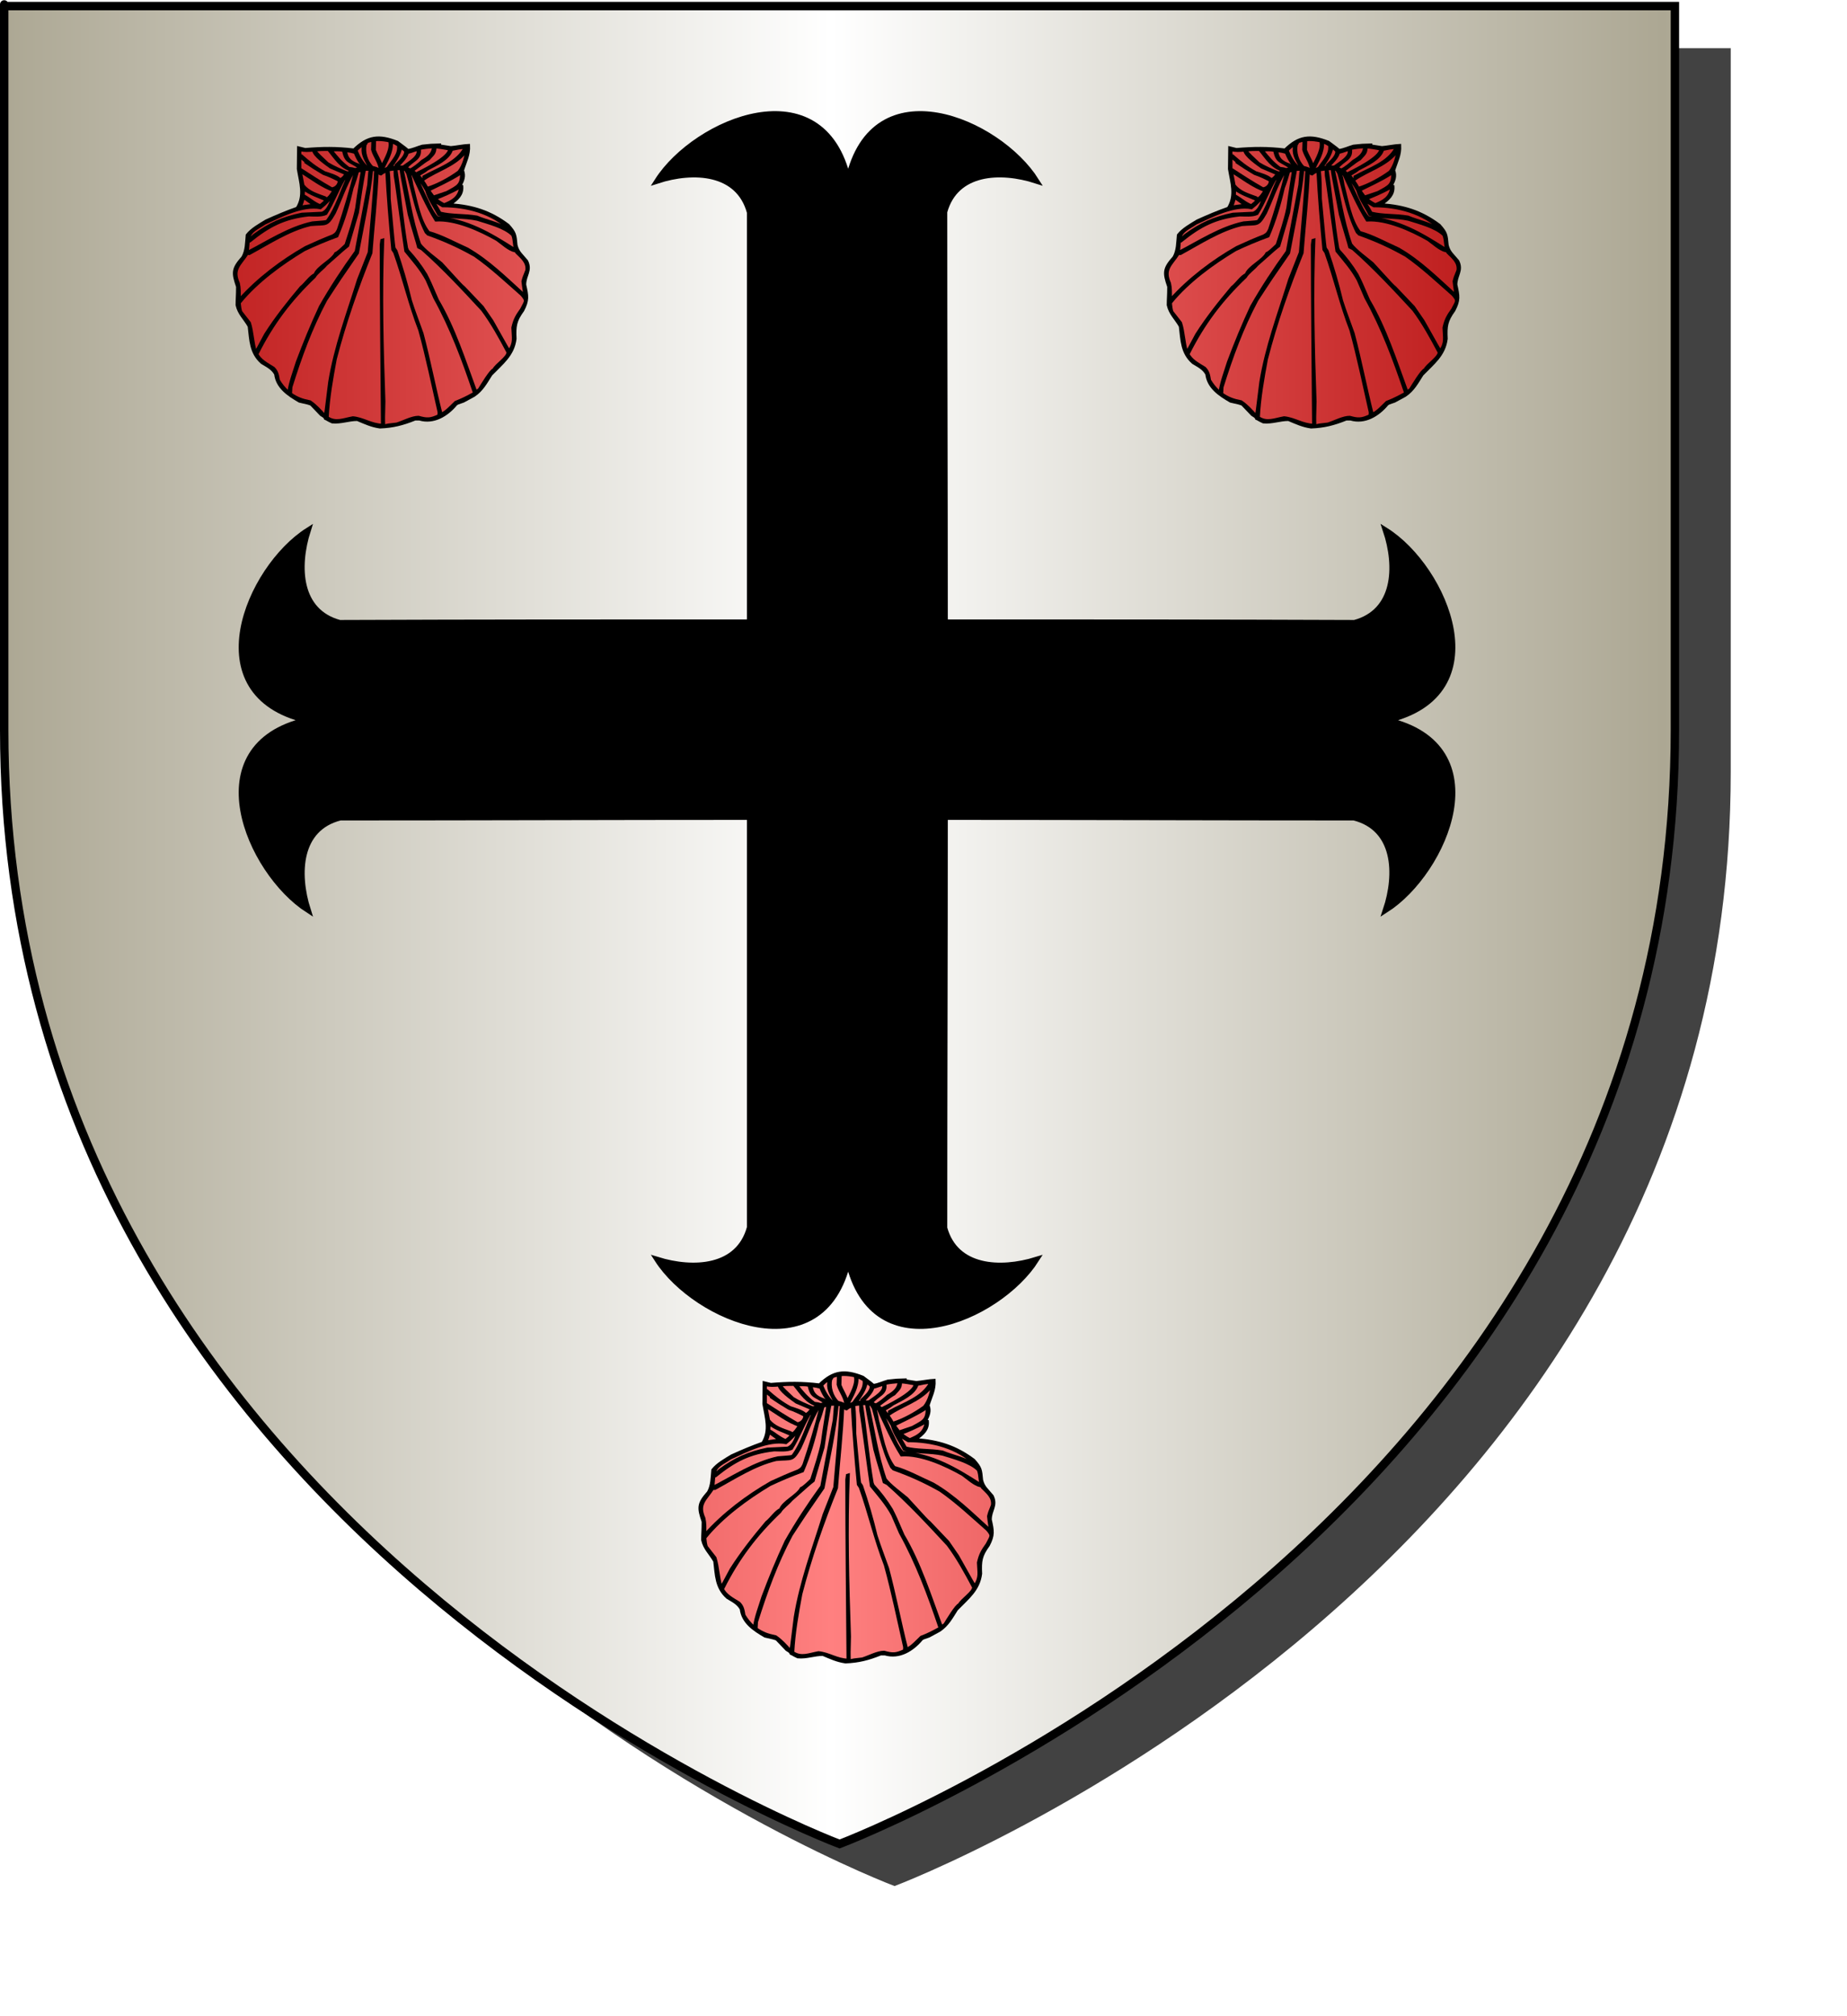
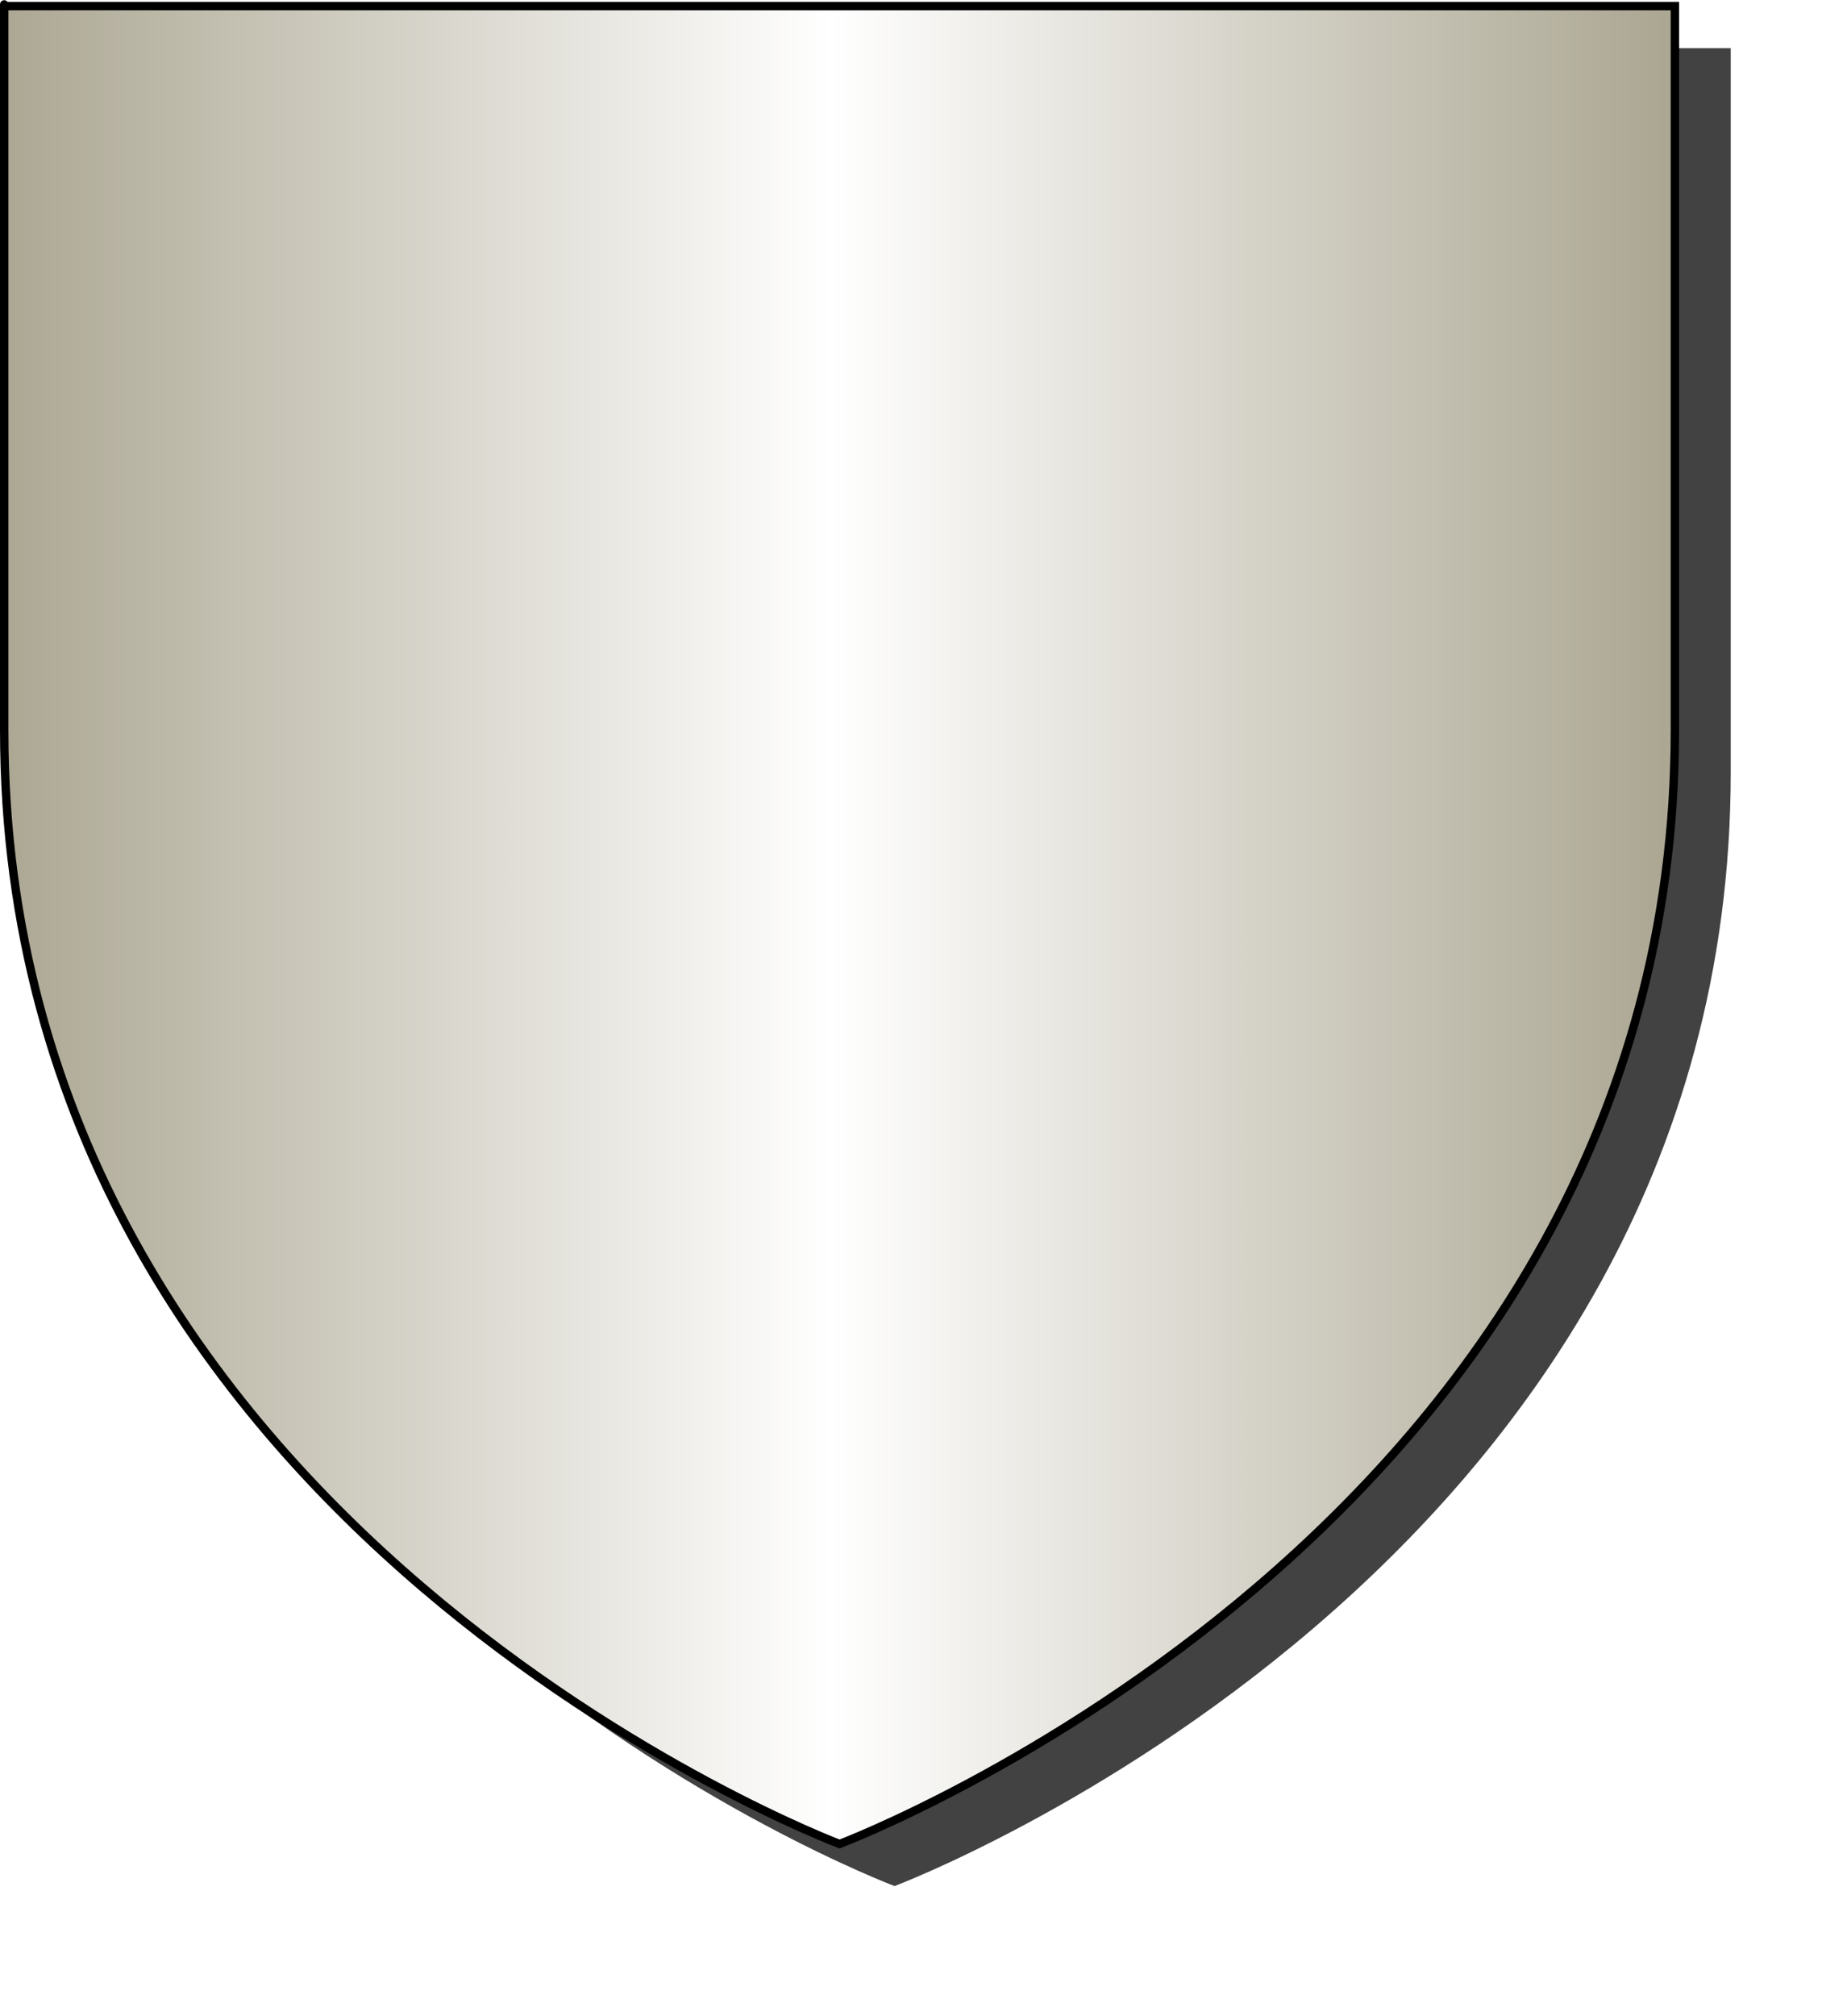
<svg xmlns="http://www.w3.org/2000/svg" xmlns:ns1="http://www.inkscape.org/namespaces/inkscape" xmlns:ns2="http://sodipodi.sourceforge.net/DTD/sodipodi-0.dtd" height="720" id="svg2" ns1:export-filename="/Users/olivier/Desktop/Blason Rouge/Blason_Vide_3D.png" ns1:export-xdpi="144" ns1:export-ydpi="144" ns1:version="0.44" ns2:docbase="D:\Mes documents\Renaud-Notre Lapin" ns2:docname="Blason_Vide_3D.svg" ns2:version="0.32" version="1.0" width="660">
  <ns2:namedview bordercolor="#666666" borderopacity="1.0" gridtolerance="10.0" guidetolerance="10.0" height="660px" id="base" ns1:current-layer="layer3" ns1:cx="396.46229" ns1:cy="478.04383" ns1:pageopacity="0.0" ns1:pageshadow="2" ns1:window-height="712" ns1:window-width="1024" ns1:window-x="-4" ns1:window-y="-4" ns1:zoom="0.44547727" objecttolerance="10.0" pagecolor="#ffffff" showgrid="false" />
  <desc id="desc4">Flag of Canton of Valais (Wallis)</desc>
  <g id="layer5" style="display:inline">
    <path d="M 300.000,658.500 C 300.000,658.500 598.500,546.180 598.500,260.728 C 598.500,-24.723 598.500,2.176 598.500,2.176 L 1.500,2.176 L 1.500,260.728 C 1.500,546.180 300.000,658.500 300.000,658.500 z" id="path856" style="display:inline;overflow:visible;visibility:visible;opacity:1;fill:#424242;fill-opacity:1;fill-rule:evenodd;stroke:none;stroke-width:1.5;stroke-linecap:round;stroke-linejoin:round;stroke-miterlimit:4;stroke-dasharray:none;stroke-dashoffset:0;stroke-opacity:1;marker:none;marker-start:none;marker-mid:none;marker-end:none;filter:url(#filter3467)" transform="matrix(1.001,0,0,1,19.356,15.028)" />
  </g>
  <g id="layer3" ns1:groupmode="layer" ns1:label="Fond écu" style="display:inline">
    <path d="M 300.000,658.500 C 300.000,658.500 598.500,546.180 598.500,260.728 C 598.500,-24.723 598.500,2.176 598.500,2.176 L 1.500,2.176 L 1.500,260.728 C 1.500,546.180 300.000,658.500 300.000,658.500 z" id="path2855" style="fill:url(#linearGradientargent);stroke:black;stroke-width:1.000" />
  </g>
  <g clip-path="url(#clip1)" id="layer4" ns1:groupmode="layer" ns1:label="Meubles" ns2:insensitive="true">
    <g desc="" id="g3" label="">
      <path d="M 135.767,152.517 C 132.753,152.096 130.384,150.967 127.680,149.839 C 124.529,149.839 121.837,151.004 118.711,150.707 C 117.161,150.012 116.825,149.665 116.255,149.453 C 116.044,148.747 115.237,148.450 114.754,148.114 C 113.551,146.861 112.360,145.608 111.169,144.368 C 110.102,143.984 110.102,143.984 107.000,143.289 C 102.994,140.982 99.024,138.303 98.467,133.565 C 97.312,131.506 95.451,130.675 93.566,129.508 C 89.535,125.948 89.609,121.484 89.001,116.509 C 87.401,113.694 85.379,112.044 84.685,108.931 C 84.685,106.685 84.858,105.657 84.858,102.382 C 83.085,97.271 83.159,95.957 86.756,91.875 C 88.133,89.432 88.034,86.666 88.306,83.949 C 90.006,81.804 92.759,80.303 95.117,78.864 C 98.764,77.202 102.349,75.688 106.182,74.336 C 108.986,69.797 107.373,65.245 106.567,60.345 C 106.592,57.815 106.616,55.284 106.653,52.766 C 107.460,52.964 108.266,53.164 109.072,53.362 C 115.114,52.852 120.323,52.778 126.464,53.535 C 131.389,48.698 135.420,48.177 141.958,50.782 C 143.173,51.749 144.463,52.556 145.754,53.709 C 147.440,53.498 149.214,52.643 150.926,52.158 C 154.114,51.811 154.114,51.811 157.128,51.737 C 157.128,51.848 157.128,51.960 157.128,52.072 C 158.444,52.270 159.758,52.468 161.085,52.679 C 163.157,52.505 165.563,51.985 167.462,51.898 C 167.673,55.358 166.271,57.641 165.303,60.866 C 166.085,62.863 165.440,64.451 164.398,66.410 C 164.609,66.447 164.832,66.498 165.056,66.546 C 165.265,69.536 163.456,71.012 161.210,72.700 C 161.159,72.823 161.123,72.960 161.085,73.096 C 168.901,73.679 175.065,75.528 181.591,80.414 C 184.084,83.205 184.084,83.800 184.431,87.559 C 185.051,90.152 186.466,91.069 188.227,93.252 C 189.890,96.675 187.532,98.239 187.532,101.687 C 188.451,105.780 188.711,107.170 186.837,110.816 C 184.122,114.562 183.872,116.373 184.084,120.987 C 183.339,126.780 179.445,129.633 175.475,133.739 C 173.614,136.641 172.275,139.270 169.360,141.230 C 168.095,141.913 166.829,142.595 165.563,143.289 C 163.504,143.984 163.504,143.984 162.983,144.331 C 159.684,148.312 154.920,151.153 149.884,149.665 C 149.363,149.665 148.842,149.665 148.334,149.665 C 143.868,151.451 140.444,152.331 135.767,152.517 z" id="path4" style="fill:#000000;stroke:black;stroke-width:1.000" />
      <path d="M 137.652,151.996 C 137.479,151.935 137.305,151.872 137.144,151.823 C 137.058,149.417 137.058,149.417 137.219,143.375 C 136.537,124.176 136.052,104.751 136.797,85.674 C 136.660,85.711 136.524,85.748 136.400,85.797 C 136.326,86.330 136.252,86.864 136.190,87.398 C 136.190,108.819 136.450,130.290 136.623,151.823 C 132.629,151.711 129.863,149.516 126.129,149.157 C 122.743,149.751 119.938,151.165 116.949,149.106 C 117.322,142.048 118.550,135.078 119.839,128.219 C 123.164,115.332 127.642,102.606 132.580,90.325 C 133.311,80.551 134.465,70.702 134.825,61.040 C 135.234,61.436 135.470,62.044 136.103,62.155 C 136.884,61.548 137.193,61.387 138.174,61.040 C 138.646,70.380 139.426,79.683 140.320,89.109 C 140.544,89.456 140.779,89.804 141.015,90.152 C 144.277,99.317 146.398,108.707 149.972,117.886 C 152.601,127.425 154.648,137.410 156.867,147.171 C 156.844,147.581 156.831,147.991 156.818,148.412 C 153.779,149.839 152.575,149.814 149.549,148.983 C 147.193,148.983 144.129,150.657 141.797,151.389 C 138.695,151.737 138.695,151.737 137.652,151.996 z" id="path5" style="fill:url(#linearGradientgueules);stroke:black;stroke-width:1.000" />
      <path d="M 116.131,148.549 C 114.469,146.664 112.745,144.778 110.797,143.463 C 107.968,142.893 106.182,142.272 103.850,140.660 C 103.887,139.841 103.937,139.023 103.987,138.216 C 107.373,127.387 111.083,117.192 116.391,107.207 C 121.564,99.281 121.564,99.281 127.766,90.325 C 129.602,80.390 131.885,70.491 132.840,60.519 C 133.299,60.568 133.758,60.630 134.217,60.693 C 133.721,70.454 132.704,80.339 131.898,90.152 C 130.633,93.364 129.366,96.577 128.101,99.802 C 124.306,112.007 119.815,123.803 117.768,136.492 C 116.391,147.693 116.391,147.693 116.131,148.549 z" id="path6" style="fill:url(#linearGradientgueules);stroke:black;stroke-width:1.000" />
      <path d="M 157.638,147.867 C 155.206,138.278 153.358,128.554 150.840,119.090 C 148.768,113.235 148.073,111.684 146.696,107.379 C 145.221,101.253 143.533,95.473 141.536,89.631 C 141.300,89.283 141.064,88.936 140.841,88.601 C 140.494,86.009 140.494,86.009 139.117,71.024 C 139.068,67.589 139.142,64.004 138.695,60.693 C 139.489,60.568 140.295,60.457 141.102,60.345 C 141.126,61.139 141.152,61.945 141.189,62.751 C 141.536,64.302 144.289,85.327 144.971,89.631 C 147.676,92.979 150.393,95.957 152.563,99.963 C 153.481,102.084 154.399,104.205 155.318,106.338 C 161.271,117.118 165.465,128.342 169.447,140.114 C 169.422,140.238 169.410,140.362 169.396,140.486 C 167.163,141.715 165.130,142.768 162.810,143.637 C 161.606,144.778 159.176,147.482 157.638,147.867 z" id="path7" style="fill:url(#linearGradientgueules);stroke:black;stroke-width:1.000" />
      <path d="M 102.870,139.941 C 101.369,138.502 100.551,137.497 99.508,135.798 C 99.210,133.962 99.012,132.721 97.734,131.444 C 95.328,129.931 92.810,128.715 91.669,126.160 C 91.792,126.110 91.916,126.060 92.053,126.023 C 97.350,115.493 103.788,106.984 112.347,98.847 C 113.166,97.395 115.299,95.969 116.429,94.579 C 122.680,89.022 122.680,89.022 124.268,87.770 C 125.435,83.788 126.600,79.819 127.766,75.849 C 128.511,70.665 129.305,65.566 130.260,60.519 C 130.929,60.494 131.599,60.481 132.282,60.469 C 132.071,61.374 132.071,61.374 131.724,66.025 C 130.222,73.952 128.734,81.878 127.245,89.804 C 122.730,96.030 118.338,102.692 114.493,109.439 C 111.441,115.952 108.763,122.476 106.220,129.261 C 105.140,132.771 103.739,136.294 103.205,139.941 C 103.094,139.941 102.982,139.941 102.870,139.941 z" id="path8" style="fill:url(#linearGradientgueules);stroke:black;stroke-width:1.000" />
      <path d="M 170.042,139.941 C 165.961,128.876 162.289,117.253 156.347,107.207 C 153.593,100.831 153.593,100.831 152.216,98.077 C 150.243,94.865 148.110,92.087 145.666,89.456 C 145.542,89.172 145.430,88.886 145.319,88.601 C 143.707,79.186 142.901,69.611 141.486,60.295 C 142.156,60.283 142.826,60.271 143.509,60.258 C 143.434,60.320 143.359,60.395 143.297,60.469 C 143.421,61.896 143.421,61.896 146.188,76.544 C 147.564,81.704 149.289,87.050 149.549,88.254 C 149.946,88.452 150.343,88.650 150.752,88.861 C 158.394,95.597 165.353,103.076 172.375,110.656 C 175.847,115.306 178.725,120.566 181.504,125.813 C 181.504,127.673 177.323,130.203 176.418,132.014 C 175.363,132.250 172.101,137.732 171.257,139.072 C 170.848,139.358 170.439,139.643 170.042,139.941 z" id="path9" style="fill:url(#linearGradientgueules);stroke:black;stroke-width:1.000" />
      <path d="M 91.322,125.813 C 90.205,122.227 90.242,118.706 89.163,115.306 C 88.120,113.979 87.091,112.651 86.061,111.337 C 84.982,107.740 86.012,104.578 85.206,101.178 C 82.911,96.043 85.777,94.518 88.344,90.536 C 88.592,90.548 88.840,90.560 89.089,90.573 C 96.035,86.802 103.168,82.089 110.959,80.241 C 116.751,79.720 116.702,80.898 119.492,76.024 C 121.750,71.223 123.338,66.174 126.080,61.673 C 126.377,61.573 126.674,61.473 126.986,61.374 C 125.261,68.258 123.164,75.267 120.870,82.051 C 120.249,83.329 120.076,83.503 118.884,84.210 C 115.572,85.475 112.434,86.889 109.247,88.340 C 100.588,93.277 92.226,99.603 85.553,107.032 C 85.553,107.715 85.553,107.715 85.726,107.889 C 91.792,100.496 100.514,94.120 108.725,89.196 C 112.596,87.373 116.366,85.786 120.435,84.296 C 122.867,78.641 124.517,72.997 125.868,67.068 C 126.662,65.033 127.245,63.186 127.803,61.151 C 128.337,61.027 128.871,60.902 129.404,60.779 C 129.515,60.990 128.101,68.953 127.419,74.299 C 126.526,78.691 125.000,83.057 123.623,87.398 C 122.879,88.142 120.770,90.226 119.927,90.499 C 118.476,93.203 113.525,95.262 112.509,98.077 C 111.057,98.511 109.010,101.526 107.521,102.642 C 102.870,108.186 98.764,113.334 94.857,119.437 C 92.103,124.609 92.103,124.609 91.322,125.813 z" id="path10" style="fill:url(#linearGradientgueules);stroke:black;stroke-width:1.000" />
      <path d="M 181.938,125.291 C 181.330,124.436 181.330,124.436 175.822,114.612 C 174.669,112.937 173.515,111.275 172.375,109.612 C 170.128,107.182 167.934,105.011 165.775,102.680 C 164.832,101.898 164.832,101.898 157.674,94.059 C 155.405,92.148 151.671,89.494 149.972,87.224 C 146.869,78.268 145.729,69.388 143.682,60.345 C 144.079,60.432 144.488,60.519 144.897,60.606 C 145.146,61.027 145.406,61.461 145.666,61.896 C 147.676,68.891 148.830,76.197 152.216,82.908 C 152.452,83.143 152.687,83.391 152.936,83.639 C 158.766,85.686 164.186,88.129 169.707,91.267 C 175.612,95.386 180.921,100.397 186.416,105.223 C 188.451,107.554 187.769,107.554 186.330,110.481 C 184.666,112.763 183.849,114.202 183.228,117.018 C 183.327,120.553 184.022,122.364 181.938,125.291 z" id="path11" style="fill:url(#linearGradientgueules);stroke:black;stroke-width:1.000" />
      <path d="M 187.445,105.482 C 180.884,99.541 174.545,93.191 166.941,88.861 C 162.500,86.889 157.650,84.197 153.159,82.994 C 149.736,78.715 148.619,71.236 147.217,66.199 C 146.969,64.388 146.584,62.826 146.101,61.201 C 146.845,61.486 146.969,61.685 147.564,62.416 C 150.181,67.911 152.489,73.381 155.752,78.604 C 162.760,78.169 171.431,82.064 177.621,85.587 C 179.457,86.876 181.703,89.060 183.998,89.631 C 183.947,89.432 183.898,89.246 183.860,89.060 C 174.781,83.255 166.954,78.665 156.087,77.661 C 153.966,75.267 152.960,72.178 151.522,69.474 C 148.768,63.446 148.768,63.446 148.594,62.751 C 150.095,64.253 151.286,65.902 152.390,67.923 C 153.271,71.062 155.231,73.605 156.732,76.581 C 161.073,77.897 165.924,77.301 170.563,78.344 C 174.347,79.559 180.300,81.022 183.178,83.900 C 183.998,85.884 183.551,88.030 184.605,90.152 C 186.392,91.938 188.611,93.612 188.227,96.527 C 187.185,99.107 187.185,99.107 186.837,100.484 C 187.011,102.382 187.532,104.961 187.445,105.482 z" id="path12" style="fill:url(#linearGradientgueules);stroke:black;stroke-width:1.000" />
      <path d="M 88.393,90.152 C 88.505,88.825 88.617,87.497 88.741,86.182 C 88.903,86.145 89.076,86.120 89.250,86.095 C 96.048,80.625 101.369,77.797 110.276,76.793 C 112.012,76.793 114.742,77.103 116.478,76.284 C 118.935,72.377 120.509,68.049 122.768,64.141 C 123.326,63.632 123.884,63.124 124.442,62.627 C 124.455,62.777 124.467,62.938 124.492,63.098 C 121.900,68.284 120.373,74.312 116.863,78.988 C 116.131,79.212 116.131,79.212 111.653,79.559 C 103.292,81.369 95.898,86.282 88.393,90.152 z" id="path13" style="fill:url(#linearGradientgueules);stroke:black;stroke-width:1.000" />
      <path d="M 88.914,85.500 C 89.076,82.399 92.177,81.457 94.596,79.720 C 100.179,77.177 108.129,72.997 114.493,74.213 C 116.404,72.736 117.731,71.186 119.319,69.301 C 118.252,71.682 117.657,75.142 115.101,76.111 C 112.682,76.222 110.263,76.334 107.857,76.458 C 101.059,77.859 96.494,79.906 90.800,84.037 C 90.118,84.718 90.118,84.718 88.914,85.500 z" id="path14" style="fill:url(#linearGradientgueules);stroke:black;stroke-width:1.000" />
      <path d="M 181.938,82.225 C 178.663,79.769 173.999,79.050 170.389,77.487 C 165.936,76.706 161.409,77.114 157.252,76.061 C 155.826,73.443 155.144,72.575 154.361,71.024 C 156.087,72.315 156.087,72.315 158.158,73.518 C 166.730,73.518 175.984,75.849 182.272,82.139 C 182.161,82.163 182.050,82.188 181.938,82.225 z" id="path15" style="fill:url(#linearGradientgueules);stroke:black;stroke-width:1.000" />
      <path d="M 107.348,73.952 C 107.944,72.401 107.944,72.401 108.465,70.503 C 109.692,71.397 110.933,72.289 112.174,73.183 C 112.000,73.356 109.580,73.518 107.348,73.952 z" id="path16" style="fill:url(#linearGradientgueules);stroke:black;stroke-width:1.000" />
      <path d="M 114.406,73.443 C 112.025,72.513 110.400,70.826 108.378,69.821 C 108.415,69.028 108.453,68.234 108.501,67.440 C 110.983,69.325 113.563,70.057 116.478,71.372 C 116.044,72.241 115.139,72.823 114.406,73.443 z" id="path17" style="fill:url(#linearGradientgueules);stroke:black;stroke-width:1.000" />
      <path d="M 158.679,73.096 C 157.438,72.401 156.459,71.856 155.578,70.938 C 158.468,69.784 161.073,68.668 163.839,67.155 C 164.063,67.180 164.298,67.204 164.534,67.241 C 163.889,70.653 161.706,71.894 158.679,73.096 z" id="path18" style="fill:url(#linearGradientgueules);stroke:black;stroke-width:1.000" />
      <path d="M 116.652,71.024 C 116.478,70.876 116.304,70.727 116.131,70.591 C 113.066,69.474 110.288,68.680 108.291,66.199 C 107.968,64.525 107.659,62.863 107.348,61.201 C 110.896,63.334 115.337,66.819 119.356,68.049 C 118.674,68.941 117.706,70.752 116.652,71.024 z" id="path19" style="fill:url(#linearGradientgueules);stroke:black;stroke-width:1.000" />
      <path d="M 154.883,70.342 C 153.593,68.618 153.593,68.618 153.196,67.874 C 156.781,66.100 160.403,64.451 163.839,62.329 C 164.534,61.635 164.534,61.635 164.918,61.499 C 164.992,66.199 163.716,66.484 159.709,68.705 C 158.097,69.251 156.484,69.797 154.883,70.342 z" id="path20" style="fill:url(#linearGradientgueules);stroke:black;stroke-width:1.000" />
      <path d="M 118.550,67.403 C 114.605,65.170 110.871,62.751 107.174,60.345 C 107.174,58.907 107.174,57.468 107.174,56.041 C 107.521,56.128 108.378,56.983 109.247,57.591 C 109.247,57.703 109.247,57.815 109.247,57.938 C 112.174,59.910 112.174,59.910 115.610,61.982 C 117.508,62.602 119.231,63.446 121.167,64.426 C 121.266,65.951 120.038,67.254 118.550,67.403 z" id="path21" style="fill:url(#linearGradientgueules);stroke:black;stroke-width:1.000" />
      <path d="M 152.650,67.241 C 151.620,65.331 150.715,64.091 149.413,62.541 C 151.781,61.114 151.781,61.114 152.650,60.432 C 155.479,58.893 160.353,56.835 161.383,53.399 C 162.997,53.089 164.459,52.667 166.209,52.717 C 163.281,58.286 156.681,60.196 151.434,63.098 C 151.434,63.385 151.434,63.669 151.434,63.967 C 156.087,60.816 162.091,59.191 165.824,54.838 C 166.159,54.143 166.506,53.449 166.854,52.766 C 166.643,55.532 165.750,59.167 163.926,61.374 C 160.738,63.719 156.347,66.125 152.650,67.241 z" id="path22" style="fill:url(#linearGradientgueules);stroke:black;stroke-width:1.000" />
      <path d="M 121.477,64.141 C 120.547,62.974 117.384,62.106 115.957,61.635 C 112.670,59.824 110.425,58.026 107.695,55.607 C 107.521,55.570 107.348,55.544 107.174,55.521 C 107.174,54.825 107.174,54.131 107.174,53.449 C 108.924,53.907 110.077,53.771 112.000,53.623 C 112.211,55.570 116.490,58.509 118.202,59.737 C 120.038,60.506 121.874,61.288 123.709,62.069 C 123.139,62.888 122.470,63.880 121.477,64.141 z" id="path23" style="fill:url(#linearGradientgueules);stroke:black;stroke-width:1.000" />
      <path d="M 148.681,62.069 C 147.987,61.585 147.801,61.399 147.477,60.866 C 151.955,57.504 151.955,57.504 153.159,56.810 C 154.585,55.172 155.528,54.750 155.441,52.543 C 157.017,52.493 158.891,52.990 160.603,53.238 C 160.800,56.264 150.529,61.151 148.681,62.069 z" id="path24" style="fill:url(#linearGradientgueules);stroke:black;stroke-width:1.000" />
      <path d="M 124.057,61.722 C 121.502,60.680 119.244,59.737 116.999,58.360 C 114.059,55.607 114.059,55.607 112.384,53.746 C 113.860,53.312 115.734,53.449 117.371,53.399 C 120.076,56.624 121.775,59.873 126.129,60.953 C 124.578,61.635 124.578,61.635 124.057,61.722 z" id="path25" style="fill:url(#linearGradientgueules);stroke:black;stroke-width:1.000" />
      <path d="M 136.103,61.374 C 135.011,60.122 134.415,60.122 133.013,59.737 C 130.842,57.628 129.925,54.342 130.521,51.563 C 130.868,51.216 130.868,51.216 130.954,50.695 C 133.696,49.604 136.214,49.715 139.203,50.347 C 140.023,53.039 137.814,56.773 136.623,59.142 C 136.499,59.142 136.387,59.142 136.276,59.142 C 135.644,57.070 134.490,55.470 133.795,53.623 C 133.820,52.468 133.845,51.327 133.881,50.186 C 133.646,50.186 133.411,50.186 133.187,50.186 C 133.151,51.266 133.125,52.357 133.101,53.449 C 133.820,56.003 135.681,57.901 135.929,60.866 C 136.115,60.816 136.301,60.767 136.487,60.729 C 138.112,57.393 140.134,54.403 139.899,50.695 C 140.829,50.931 141.374,51.240 142.342,51.848 C 142.850,55.111 140.382,57.294 138.558,60.035 C 137.591,60.444 136.872,60.729 136.103,61.374 z" id="path26" style="fill:url(#linearGradientgueules);stroke:black;stroke-width:1.000" />
      <path d="M 146.609,60.693 C 146.089,60.457 145.568,60.220 145.058,59.998 C 147.068,57.095 150.554,56.983 149.834,53.064 C 151.472,52.717 153.146,52.556 154.883,52.419 C 154.772,54.887 153.048,56.289 150.926,57.504 C 149.611,58.671 148.160,59.923 146.609,60.693 z" id="path27" style="fill:url(#linearGradientgueules);stroke:black;stroke-width:1.000" />
      <path d="M 126.811,60.519 C 125.955,60.258 125.955,60.258 124.578,60.085 C 121.762,57.989 120.323,56.177 118.239,53.572 C 119.741,53.560 121.204,53.386 122.717,53.746 C 123.648,58.336 125.062,57.182 128.709,60.085 C 128.535,60.258 128.535,60.258 126.811,60.519 z" id="path28" style="fill:url(#linearGradientgueules);stroke:black;stroke-width:1.000" />
      <path d="M 129.404,59.998 C 129.143,59.650 129.143,59.650 128.015,58.881 C 125.236,57.963 123.709,56.550 123.536,53.796 C 125.435,54.056 125.435,54.056 126.848,54.441 C 127.519,56.029 128.635,58.534 130.260,59.489 C 130.260,59.601 130.260,59.713 130.260,59.824 C 129.974,59.873 129.689,59.936 129.404,59.998 z" id="path29" style="fill:url(#linearGradientgueules);stroke:black;stroke-width:1.000" />
      <path d="M 139.551,59.824 C 141.387,57.070 142.615,55.570 143.297,52.456 C 143.842,52.940 144.389,53.423 144.935,53.920 C 145.009,55.954 142.901,57.604 141.536,58.968 C 141.560,59.191 141.585,59.414 141.623,59.650 C 140.929,59.700 140.232,59.761 139.551,59.824 z" id="path30" style="fill:url(#linearGradientgueules);stroke:black;stroke-width:1.000" />
      <path d="M 130.954,59.650 C 129.056,57.641 128.238,56.128 127.245,53.709 C 127.803,53.015 129.068,51.911 129.913,51.563 C 129.168,55.011 130.359,56.388 131.934,59.526 C 131.599,59.563 131.278,59.601 130.954,59.650 z" id="path31" style="fill:url(#linearGradientgueules);stroke:black;stroke-width:1.000" />
      <path d="M 143.347,59.650 C 142.876,59.563 142.417,59.477 141.958,59.402 C 143.050,58.298 145.307,56.115 145.580,54.491 C 146.783,54.230 148.854,53.362 149.239,53.399 C 150.243,55.979 145.865,58.212 144.203,59.563 C 143.917,59.589 143.632,59.613 143.347,59.650 z" id="path32" style="fill:url(#linearGradientgueules);stroke:black;stroke-width:1.000" />
    </g>
    <g desc="" id="g4" label="">
      <path d="M 468.500,152.517 C 465.487,152.096 463.117,150.967 460.413,149.839 C 457.262,149.839 454.570,151.004 451.444,150.707 C 449.894,150.012 449.558,149.665 448.988,149.453 C 448.777,148.747 447.971,148.450 447.487,148.114 C 446.284,146.861 445.093,145.608 443.902,144.368 C 442.835,143.984 442.835,143.984 439.734,143.289 C 435.727,140.982 431.758,138.303 431.200,133.565 C 430.046,131.506 428.185,130.675 426.300,129.508 C 422.268,125.948 422.343,121.484 421.735,116.509 C 420.135,113.694 418.113,112.044 417.418,108.931 C 417.418,106.685 417.592,105.657 417.592,102.382 C 415.818,97.271 415.892,95.957 419.490,91.875 C 420.866,89.432 420.767,86.666 421.040,83.949 C 422.739,81.804 425.493,80.303 427.850,78.864 C 431.497,77.202 435.082,75.688 438.915,74.336 C 441.719,69.797 440.107,65.245 439.300,60.345 C 439.325,57.815 439.350,55.284 439.387,52.766 C 440.193,52.964 440.999,53.164 441.805,53.362 C 447.847,52.852 453.057,52.778 459.197,53.535 C 464.122,48.698 468.153,48.177 474.691,50.782 C 475.906,51.749 477.196,52.556 478.487,53.709 C 480.173,53.498 481.947,52.643 483.659,52.158 C 486.847,51.811 486.847,51.811 489.862,51.737 C 489.862,51.848 489.862,51.960 489.862,52.072 C 491.177,52.270 492.492,52.468 493.819,52.679 C 495.890,52.505 498.297,51.985 500.196,51.898 C 500.406,55.358 499.004,57.641 498.037,60.866 C 498.818,62.863 498.173,64.451 497.131,66.410 C 497.342,66.447 497.565,66.498 497.789,66.546 C 497.999,69.536 496.189,71.012 493.943,72.700 C 493.893,72.823 493.857,72.960 493.819,73.096 C 501.634,73.679 507.799,75.528 514.325,80.414 C 516.817,83.205 516.817,83.800 517.164,87.559 C 517.785,90.152 519.199,91.069 520.960,93.252 C 522.623,96.675 520.265,98.239 520.265,101.687 C 521.184,105.780 521.444,107.170 519.571,110.816 C 516.855,114.562 516.606,116.373 516.817,120.987 C 516.073,126.780 512.178,129.633 508.209,133.739 C 506.348,136.641 505.008,139.270 502.094,141.230 C 500.828,141.913 499.562,142.595 498.297,143.289 C 496.237,143.984 496.237,143.984 495.717,144.331 C 492.418,148.312 487.653,151.153 482.618,149.665 C 482.096,149.665 481.575,149.665 481.067,149.665 C 476.601,151.451 473.177,152.331 468.500,152.517 z" id="path33" style="fill:#000000;stroke:black;stroke-width:1.000" />
      <path d="M 470.386,151.996 C 470.212,151.935 470.039,151.872 469.877,151.823 C 469.791,149.417 469.791,149.417 469.952,143.375 C 469.270,124.176 468.786,104.751 469.530,85.674 C 469.394,85.711 469.257,85.748 469.133,85.797 C 469.059,86.330 468.985,86.864 468.923,87.398 C 468.923,108.819 469.183,130.290 469.357,151.823 C 465.363,151.711 462.597,149.516 458.862,149.157 C 455.476,149.751 452.672,151.165 449.683,149.106 C 450.055,142.048 451.283,135.078 452.574,128.219 C 455.897,115.332 460.375,102.606 465.313,90.325 C 466.044,80.551 467.198,70.702 467.558,61.040 C 467.967,61.436 468.203,62.044 468.836,62.155 C 469.618,61.548 469.927,61.387 470.907,61.040 C 471.379,70.380 472.160,79.683 473.053,89.109 C 473.277,89.456 473.512,89.804 473.748,90.152 C 477.010,99.317 479.132,108.707 482.705,117.886 C 485.334,127.425 487.381,137.410 489.601,147.171 C 489.577,147.581 489.565,147.991 489.551,148.412 C 486.512,149.839 485.309,149.814 482.282,148.983 C 479.926,148.983 476.862,150.657 474.530,151.389 C 471.428,151.737 471.428,151.737 470.386,151.996 z" id="path34" style="fill:url(#linearGradientgueules);stroke:black;stroke-width:1.000" />
      <path d="M 448.864,148.549 C 447.202,146.664 445.478,144.778 443.531,143.463 C 440.701,142.893 438.915,142.272 436.583,140.660 C 436.621,139.841 436.670,139.023 436.720,138.216 C 440.107,127.387 443.816,117.192 449.124,107.207 C 454.297,99.281 454.297,99.281 460.500,90.325 C 462.336,80.390 464.618,70.491 465.573,60.519 C 466.032,60.568 466.491,60.630 466.950,60.693 C 466.454,70.454 465.437,80.339 464.631,90.152 C 463.366,93.364 462.100,96.577 460.834,99.802 C 457.039,112.007 452.548,123.803 450.501,136.492 C 449.124,147.693 449.124,147.693 448.864,148.549 z" id="path35" style="fill:url(#linearGradientgueules);stroke:black;stroke-width:1.000" />
      <path d="M 490.371,147.867 C 487.939,138.278 486.091,128.554 483.573,119.090 C 481.501,113.235 480.806,111.684 479.429,107.379 C 477.954,101.253 476.267,95.473 474.269,89.631 C 474.034,89.283 473.798,88.936 473.575,88.601 C 473.228,86.009 473.228,86.009 471.850,71.024 C 471.801,67.589 471.875,64.004 471.428,60.693 C 472.222,60.568 473.028,60.457 473.836,60.345 C 473.859,61.139 473.885,61.945 473.922,62.751 C 474.269,64.302 477.023,85.327 477.704,89.631 C 480.410,92.979 483.126,95.957 485.296,99.963 C 486.215,102.084 487.133,104.205 488.051,106.338 C 494.005,117.118 498.198,128.342 502.180,140.114 C 502.155,140.238 502.143,140.362 502.130,140.486 C 499.897,141.715 497.863,142.768 495.543,143.637 C 494.339,144.778 491.909,147.482 490.371,147.867 z" id="path36" style="fill:url(#linearGradientgueules);stroke:black;stroke-width:1.000" />
      <path d="M 435.603,139.941 C 434.102,138.502 433.284,137.497 432.242,135.798 C 431.944,133.962 431.745,132.721 430.468,131.444 C 428.061,129.931 425.543,128.715 424.402,126.160 C 424.525,126.110 424.650,126.060 424.786,126.023 C 430.084,115.493 436.521,106.984 445.081,98.847 C 445.899,97.395 448.032,95.969 449.162,94.579 C 455.414,89.022 455.414,89.022 457.001,87.770 C 458.168,83.788 459.334,79.819 460.500,75.849 C 461.244,70.665 462.038,65.566 462.993,60.519 C 463.663,60.494 464.332,60.481 465.015,60.469 C 464.805,61.374 464.805,61.374 464.458,66.025 C 462.955,73.952 461.467,81.878 459.979,89.804 C 455.463,96.030 451.072,102.692 447.226,109.439 C 444.175,115.952 441.496,122.476 438.953,129.261 C 437.874,132.771 436.472,136.294 435.939,139.941 C 435.827,139.941 435.715,139.941 435.603,139.941 z" id="path37" style="fill:url(#linearGradientgueules);stroke:black;stroke-width:1.000" />
      <path d="M 502.776,139.941 C 498.694,128.876 495.022,117.253 489.080,107.207 C 486.326,100.831 486.326,100.831 484.949,98.077 C 482.977,94.865 480.843,92.087 478.400,89.456 C 478.276,89.172 478.164,88.886 478.053,88.601 C 476.440,79.186 475.634,69.611 474.220,60.295 C 474.889,60.283 475.559,60.271 476.242,60.258 C 476.167,60.320 476.092,60.395 476.030,60.469 C 476.155,61.896 476.155,61.896 478.921,76.544 C 480.298,81.704 482.022,87.050 482.282,88.254 C 482.679,88.452 483.076,88.650 483.486,88.861 C 491.127,95.597 498.086,103.076 505.108,110.656 C 508.580,115.306 511.458,120.566 514.237,125.813 C 514.237,127.673 510.057,130.203 509.151,132.014 C 508.097,132.250 504.835,137.732 503.991,139.072 C 503.582,139.358 503.172,139.643 502.776,139.941 z" id="path38" style="fill:url(#linearGradientgueules);stroke:black;stroke-width:1.000" />
      <path d="M 424.055,125.813 C 422.939,122.227 422.976,118.706 421.896,115.306 C 420.854,113.979 419.825,112.651 418.794,111.337 C 417.715,107.740 418.745,104.578 417.939,101.178 C 415.644,96.043 418.510,94.518 421.078,90.536 C 421.325,90.548 421.574,90.560 421.822,90.573 C 428.768,86.802 435.901,82.089 443.692,80.241 C 449.484,79.720 449.435,80.898 452.226,76.024 C 454.483,71.223 456.071,66.174 458.813,61.673 C 459.110,61.573 459.408,61.473 459.719,61.374 C 457.994,68.258 455.897,75.267 453.603,82.051 C 452.983,83.329 452.809,83.503 451.618,84.210 C 448.305,85.475 445.167,86.889 441.980,88.340 C 433.321,93.277 424.960,99.603 418.286,107.032 C 418.286,107.715 418.286,107.715 418.460,107.889 C 424.525,100.496 433.247,94.120 441.458,89.196 C 445.329,87.373 449.099,85.786 453.168,84.296 C 455.600,78.641 457.250,72.997 458.602,67.068 C 459.395,65.033 459.979,63.186 460.537,61.151 C 461.070,61.027 461.605,60.902 462.138,60.779 C 462.249,60.990 460.834,68.953 460.152,74.299 C 459.260,78.691 457.734,83.057 456.356,87.398 C 455.612,88.142 453.503,90.226 452.660,90.499 C 451.209,93.203 446.259,95.262 445.243,98.077 C 443.791,98.511 441.744,101.526 440.255,102.642 C 435.603,108.186 431.497,113.334 427.590,119.437 C 424.837,124.609 424.837,124.609 424.055,125.813 z" id="path39" style="fill:url(#linearGradientgueules);stroke:black;stroke-width:1.000" />
      <path d="M 514.672,125.291 C 514.064,124.436 514.064,124.436 508.556,114.612 C 507.402,112.937 506.248,111.275 505.108,109.612 C 502.862,107.182 500.667,105.011 498.508,102.680 C 497.565,101.898 497.565,101.898 490.407,94.059 C 488.138,92.148 484.404,89.494 482.705,87.224 C 479.602,78.268 478.462,69.388 476.415,60.345 C 476.812,60.432 477.222,60.519 477.631,60.606 C 477.879,61.027 478.140,61.461 478.400,61.896 C 480.410,68.891 481.563,76.197 484.949,82.908 C 485.185,83.143 485.421,83.391 485.669,83.639 C 491.500,85.686 496.920,88.129 502.441,91.267 C 508.345,95.386 513.654,100.397 519.150,105.223 C 521.184,107.554 520.502,107.554 519.063,110.481 C 517.400,112.763 516.582,114.202 515.962,117.018 C 516.060,120.553 516.756,122.364 514.672,125.291 z" id="path40" style="fill:url(#linearGradientgueules);stroke:black;stroke-width:1.000" />
      <path d="M 520.179,105.482 C 513.617,99.541 507.278,93.191 499.674,88.861 C 495.233,86.889 490.383,84.197 485.892,82.994 C 482.469,78.715 481.352,71.236 479.951,66.199 C 479.702,64.388 479.317,62.826 478.834,61.201 C 479.579,61.486 479.702,61.685 480.298,62.416 C 482.915,67.911 485.222,73.381 488.485,78.604 C 495.493,78.169 504.164,82.064 510.354,85.587 C 512.190,86.876 514.437,89.060 516.731,89.631 C 516.681,89.432 516.631,89.246 516.593,89.060 C 507.514,83.255 499.687,78.665 488.820,77.661 C 486.699,75.267 485.694,72.178 484.255,69.474 C 481.501,63.446 481.501,63.446 481.328,62.751 C 482.828,64.253 484.020,65.902 485.124,67.923 C 486.004,71.062 487.965,73.605 489.465,76.581 C 493.806,77.897 498.657,77.301 503.296,78.344 C 507.080,79.559 513.034,81.022 515.911,83.900 C 516.731,85.884 516.284,88.030 517.338,90.152 C 519.125,91.938 521.344,93.612 520.960,96.527 C 519.918,99.107 519.918,99.107 519.571,100.484 C 519.744,102.382 520.265,104.961 520.179,105.482 z" id="path41" style="fill:url(#linearGradientgueules);stroke:black;stroke-width:1.000" />
      <path d="M 421.127,90.152 C 421.239,88.825 421.351,87.497 421.474,86.182 C 421.636,86.145 421.810,86.120 421.983,86.095 C 428.781,80.625 434.102,77.797 443.009,76.793 C 444.746,76.793 447.476,77.103 449.211,76.284 C 451.668,72.377 453.242,68.049 455.501,64.141 C 456.060,63.632 456.617,63.124 457.175,62.627 C 457.188,62.777 457.201,62.938 457.225,63.098 C 454.633,68.284 453.107,74.312 449.596,78.988 C 448.864,79.212 448.864,79.212 444.386,79.559 C 436.025,81.369 428.631,86.282 421.127,90.152 z" id="path42" style="fill:url(#linearGradientgueules);stroke:black;stroke-width:1.000" />
      <path d="M 421.648,85.500 C 421.810,82.399 424.910,81.457 427.329,79.720 C 432.912,77.177 440.863,72.997 447.226,74.213 C 449.137,72.736 450.464,71.186 452.052,69.301 C 450.985,71.682 450.390,75.142 447.834,76.111 C 445.415,76.222 442.997,76.334 440.590,76.458 C 433.792,77.859 429.227,79.906 423.533,84.037 C 422.851,84.718 422.851,84.718 421.648,85.500 z" id="path43" style="fill:url(#linearGradientgueules);stroke:black;stroke-width:1.000" />
      <path d="M 514.672,82.225 C 511.397,79.769 506.733,79.050 503.123,77.487 C 498.669,76.706 494.142,77.114 489.986,76.061 C 488.559,73.443 487.877,72.575 487.095,71.024 C 488.820,72.315 488.820,72.315 490.892,73.518 C 499.463,73.518 508.717,75.849 515.006,82.139 C 514.895,82.163 514.784,82.188 514.672,82.225 z" id="path44" style="fill:url(#linearGradientgueules);stroke:black;stroke-width:1.000" />
      <path d="M 440.081,73.952 C 440.678,72.401 440.678,72.401 441.198,70.503 C 442.426,71.397 443.666,72.289 444.907,73.183 C 444.733,73.356 442.314,73.518 440.081,73.952 z" id="path45" style="fill:url(#linearGradientgueules);stroke:black;stroke-width:1.000" />
      <path d="M 447.140,73.443 C 444.758,72.513 443.133,70.826 441.111,69.821 C 441.148,69.028 441.186,68.234 441.234,67.440 C 443.717,69.325 446.297,70.057 449.211,71.372 C 448.777,72.241 447.872,72.823 447.140,73.443 z" id="path46" style="fill:url(#linearGradientgueules);stroke:black;stroke-width:1.000" />
      <path d="M 491.412,73.096 C 490.172,72.401 489.192,71.856 488.312,70.938 C 491.202,69.784 493.806,68.668 496.572,67.155 C 496.796,67.180 497.031,67.204 497.268,67.241 C 496.623,70.653 494.439,71.894 491.412,73.096 z" id="path47" style="fill:url(#linearGradientgueules);stroke:black;stroke-width:1.000" />
      <path d="M 449.385,71.024 C 449.211,70.876 449.038,70.727 448.864,70.591 C 445.800,69.474 443.021,68.680 441.025,66.199 C 440.701,64.525 440.392,62.863 440.081,61.201 C 443.629,63.334 448.070,66.819 452.089,68.049 C 451.407,68.941 450.440,70.752 449.385,71.024 z" id="path48" style="fill:url(#linearGradientgueules);stroke:black;stroke-width:1.000" />
-       <path d="M 487.616,70.342 C 486.326,68.618 486.326,68.618 485.930,67.874 C 489.514,66.100 493.137,64.451 496.572,62.329 C 497.268,61.635 497.268,61.635 497.652,61.499 C 497.727,66.199 496.449,66.484 492.442,68.705 C 490.830,69.251 489.218,69.797 487.616,70.342 z" id="path49" style="fill:url(#linearGradientgueules);stroke:black;stroke-width:1.000" />
      <path d="M 451.283,67.403 C 447.338,65.170 443.605,62.751 439.907,60.345 C 439.907,58.907 439.907,57.468 439.907,56.041 C 440.255,56.128 441.111,56.983 441.980,57.591 C 441.980,57.703 441.980,57.815 441.980,57.938 C 444.907,59.910 444.907,59.910 448.343,61.982 C 450.241,62.602 451.965,63.446 453.901,64.426 C 454.000,65.951 452.771,67.254 451.283,67.403 z" id="path50" style="fill:url(#linearGradientgueules);stroke:black;stroke-width:1.000" />
      <path d="M 485.384,67.241 C 484.354,65.331 483.449,64.091 482.146,62.541 C 484.515,61.114 484.515,61.114 485.384,60.432 C 488.212,58.893 493.087,56.835 494.117,53.399 C 495.730,53.089 497.193,52.667 498.943,52.717 C 496.015,58.286 489.415,60.196 484.168,63.098 C 484.168,63.385 484.168,63.669 484.168,63.967 C 488.820,60.816 494.824,59.191 498.557,54.838 C 498.892,54.143 499.239,53.449 499.588,52.766 C 499.376,55.532 498.484,59.167 496.660,61.374 C 493.472,63.719 489.080,66.125 485.384,67.241 z" id="path51" style="fill:url(#linearGradientgueules);stroke:black;stroke-width:1.000" />
      <path d="M 454.210,64.141 C 453.280,62.974 450.117,62.106 448.691,61.635 C 445.403,59.824 443.158,58.026 440.428,55.607 C 440.255,55.570 440.081,55.544 439.907,55.521 C 439.907,54.825 439.907,54.131 439.907,53.449 C 441.657,53.907 442.811,53.771 444.733,53.623 C 444.944,55.570 449.224,58.509 450.936,59.737 C 452.771,60.506 454.607,61.288 456.443,62.069 C 455.873,62.888 455.203,63.880 454.210,64.141 z" id="path52" style="fill:url(#linearGradientgueules);stroke:black;stroke-width:1.000" />
      <path d="M 481.414,62.069 C 480.720,61.585 480.534,61.399 480.210,60.866 C 484.688,57.504 484.688,57.504 485.892,56.810 C 487.319,55.172 488.261,54.750 488.174,52.543 C 489.751,52.493 491.624,52.990 493.336,53.238 C 493.533,56.264 483.263,61.151 481.414,62.069 z" id="path53" style="fill:url(#linearGradientgueules);stroke:black;stroke-width:1.000" />
      <path d="M 456.790,61.722 C 454.236,60.680 451.977,59.737 449.732,58.360 C 446.793,55.607 446.793,55.607 445.118,53.746 C 446.593,53.312 448.468,53.449 450.105,53.399 C 452.809,56.624 454.509,59.873 458.862,60.953 C 457.312,61.635 457.312,61.635 456.790,61.722 z" id="path54" style="fill:url(#linearGradientgueules);stroke:black;stroke-width:1.000" />
      <path d="M 468.836,61.374 C 467.744,60.122 467.149,60.122 465.747,59.737 C 463.576,57.628 462.658,54.342 463.254,51.563 C 463.601,51.216 463.601,51.216 463.687,50.695 C 466.430,49.604 468.947,49.715 471.937,50.347 C 472.756,53.039 470.547,56.773 469.357,59.142 C 469.232,59.142 469.120,59.142 469.010,59.142 C 468.377,57.070 467.223,55.470 466.529,53.623 C 466.553,52.468 466.579,51.327 466.615,50.186 C 466.379,50.186 466.144,50.186 465.920,50.186 C 465.884,51.266 465.859,52.357 465.834,53.449 C 466.553,56.003 468.414,57.901 468.662,60.866 C 468.848,60.816 469.034,60.767 469.220,60.729 C 470.845,57.393 472.867,54.403 472.632,50.695 C 473.562,50.931 474.108,51.240 475.075,51.848 C 475.584,55.111 473.116,57.294 471.292,60.035 C 470.324,60.444 469.605,60.729 468.836,61.374 z" id="path55" style="fill:url(#linearGradientgueules);stroke:black;stroke-width:1.000" />
      <path d="M 479.343,60.693 C 478.822,60.457 478.301,60.220 477.792,59.998 C 479.802,57.095 483.287,56.983 482.568,53.064 C 484.206,52.717 485.880,52.556 487.616,52.419 C 487.505,54.887 485.781,56.289 483.659,57.504 C 482.345,58.671 480.893,59.923 479.343,60.693 z" id="path56" style="fill:url(#linearGradientgueules);stroke:black;stroke-width:1.000" />
      <path d="M 459.544,60.519 C 458.689,60.258 458.689,60.258 457.312,60.085 C 454.495,57.989 453.057,56.177 450.973,53.572 C 452.474,53.560 453.938,53.386 455.451,53.746 C 456.381,58.336 457.795,57.182 461.442,60.085 C 461.269,60.258 461.269,60.258 459.544,60.519 z" id="path57" style="fill:url(#linearGradientgueules);stroke:black;stroke-width:1.000" />
      <path d="M 462.138,59.998 C 461.877,59.650 461.877,59.650 460.748,58.881 C 457.969,57.963 456.443,56.550 456.269,53.796 C 458.168,54.056 458.168,54.056 459.581,54.441 C 460.252,56.029 461.368,58.534 462.993,59.489 C 462.993,59.601 462.993,59.713 462.993,59.824 C 462.708,59.873 462.422,59.936 462.138,59.998 z" id="path58" style="fill:url(#linearGradientgueules);stroke:black;stroke-width:1.000" />
      <path d="M 472.285,59.824 C 474.121,57.070 475.348,55.570 476.030,52.456 C 476.576,52.940 477.122,53.423 477.668,53.920 C 477.742,55.954 475.634,57.604 474.269,58.968 C 474.294,59.191 474.318,59.414 474.356,59.650 C 473.662,59.700 472.966,59.761 472.285,59.824 z" id="path59" style="fill:url(#linearGradientgueules);stroke:black;stroke-width:1.000" />
      <path d="M 463.687,59.650 C 461.790,57.641 460.972,56.128 459.979,53.709 C 460.537,53.015 461.802,51.911 462.646,51.563 C 461.901,55.011 463.093,56.388 464.667,59.526 C 464.332,59.563 464.011,59.601 463.687,59.650 z" id="path60" style="fill:url(#linearGradientgueules);stroke:black;stroke-width:1.000" />
      <path d="M 476.081,59.650 C 475.609,59.563 475.150,59.477 474.691,59.402 C 475.783,58.298 478.040,56.115 478.313,54.491 C 479.516,54.230 481.588,53.362 481.973,53.399 C 482.977,55.979 478.598,58.212 476.936,59.563 C 476.651,59.589 476.365,59.613 476.081,59.650 z" id="path61" style="fill:url(#linearGradientgueules);stroke:black;stroke-width:1.000" />
    </g>
    <g desc="" id="g5" label="">
      <path d="M 302.134,593.517 C 299.120,593.096 296.751,591.967 294.047,590.838 C 290.896,590.838 288.204,592.004 285.077,591.707 C 283.528,591.012 283.192,590.665 282.622,590.453 C 282.410,589.747 281.604,589.450 281.120,589.114 C 279.918,587.862 278.726,586.608 277.536,585.368 C 276.469,584.984 276.469,584.984 273.367,584.289 C 269.361,581.982 265.391,579.303 264.833,574.565 C 263.679,572.506 261.818,571.675 259.932,570.508 C 255.901,566.948 255.976,562.484 255.368,557.509 C 253.768,554.694 251.746,553.044 251.052,549.931 C 251.052,547.685 251.225,546.657 251.225,543.382 C 249.451,538.271 249.525,536.957 253.123,532.875 C 254.499,530.432 254.401,527.666 254.673,524.949 C 256.373,522.804 259.126,521.303 261.483,519.864 C 265.130,518.202 268.716,516.688 272.549,515.336 C 275.352,510.797 273.740,506.245 272.934,501.346 C 272.958,498.815 272.983,496.284 273.020,493.766 C 273.826,493.964 274.632,494.164 275.439,494.362 C 281.481,493.852 286.690,493.778 292.831,494.535 C 297.755,489.698 301.786,489.177 308.324,491.782 C 309.539,492.749 310.829,493.556 312.120,494.709 C 313.807,494.498 315.581,493.643 317.293,493.158 C 320.481,492.811 320.481,492.811 323.495,492.737 C 323.495,492.848 323.495,492.960 323.495,493.072 C 324.810,493.270 326.125,493.468 327.452,493.679 C 329.524,493.505 331.930,492.985 333.829,492.898 C 334.039,496.358 332.638,498.641 331.670,501.866 C 332.452,503.863 331.807,505.451 330.764,507.410 C 330.976,507.447 331.199,507.498 331.423,507.546 C 331.632,510.536 329.822,512.012 327.576,513.700 C 327.526,513.823 327.490,513.960 327.452,514.096 C 335.268,514.679 341.432,516.528 347.958,521.414 C 350.451,524.205 350.451,524.800 350.798,528.559 C 351.418,531.152 352.832,532.069 354.594,534.252 C 356.256,537.676 353.898,539.239 353.898,542.687 C 354.818,546.780 355.077,548.170 353.204,551.816 C 350.489,555.562 350.239,557.373 350.451,561.987 C 349.706,567.780 345.811,570.633 341.842,574.739 C 339.981,577.641 338.642,580.270 335.727,582.230 C 334.462,582.913 333.195,583.595 331.930,584.289 C 329.871,584.984 329.871,584.984 329.350,585.331 C 326.051,589.312 321.287,592.153 316.251,590.665 C 315.729,590.665 315.209,590.665 314.700,590.665 C 310.235,592.451 306.811,593.331 302.134,593.517 z" id="path62" style="fill:#000000;stroke:black;stroke-width:1.000" />
      <path d="M 304.019,592.996 C 303.846,592.935 303.672,592.872 303.511,592.823 C 303.424,590.417 303.424,590.417 303.586,584.375 C 302.904,565.176 302.419,545.751 303.164,526.674 C 303.027,526.711 302.890,526.748 302.766,526.797 C 302.692,527.330 302.618,527.864 302.557,528.398 C 302.557,549.819 302.816,571.290 302.990,592.823 C 298.996,592.711 296.229,590.516 292.496,590.157 C 289.110,590.751 286.305,592.166 283.316,590.106 C 283.689,583.048 284.916,576.078 286.206,569.219 C 289.531,556.332 294.009,543.606 298.947,531.325 C 299.678,521.551 300.831,511.703 301.192,502.040 C 301.600,502.437 301.837,503.044 302.469,503.156 C 303.251,502.548 303.560,502.387 304.541,502.040 C 305.012,511.380 305.793,520.683 306.686,530.109 C 306.910,530.456 307.145,530.804 307.382,531.152 C 310.644,540.317 312.764,549.707 316.338,558.886 C 318.968,568.425 321.015,578.410 323.234,588.171 C 323.210,588.581 323.198,588.991 323.185,589.412 C 320.146,590.838 318.942,590.814 315.915,589.983 C 313.559,589.983 310.496,591.657 308.163,592.389 C 305.062,592.737 305.062,592.737 304.019,592.996 z" id="path63" style="fill:url(#linearGradientgueules);stroke:black;stroke-width:1.000" />
      <path d="M 282.497,589.549 C 280.836,587.664 279.111,585.778 277.164,584.463 C 274.335,583.893 272.549,583.272 270.216,581.660 C 270.254,580.841 270.303,580.023 270.354,579.216 C 273.740,568.387 277.449,558.192 282.757,548.207 C 287.931,540.281 287.931,540.281 294.133,531.325 C 295.969,521.390 298.251,511.491 299.206,501.519 C 299.665,501.568 300.125,501.630 300.584,501.693 C 300.088,511.454 299.071,521.339 298.265,531.152 C 296.999,534.364 295.733,537.577 294.468,540.802 C 290.673,553.007 286.181,564.803 284.135,577.492 C 282.757,588.693 282.757,588.693 282.497,589.549 z" id="path64" style="fill:url(#linearGradientgueules);stroke:black;stroke-width:1.000" />
      <path d="M 324.004,588.867 C 321.572,579.278 319.725,569.554 317.206,560.090 C 315.135,554.235 314.439,552.684 313.062,548.379 C 311.587,542.253 309.900,536.473 307.902,530.631 C 307.667,530.283 307.431,529.936 307.208,529.601 C 306.861,527.009 306.861,527.009 305.484,512.024 C 305.434,508.589 305.508,505.004 305.062,501.693 C 305.855,501.568 306.662,501.457 307.469,501.346 C 307.493,502.139 307.518,502.945 307.555,503.751 C 307.902,505.302 310.656,526.327 311.338,530.631 C 314.043,533.979 316.760,536.957 318.930,540.963 C 319.848,543.084 320.766,545.205 321.684,547.338 C 327.638,558.118 331.831,569.342 335.813,581.114 C 335.789,581.238 335.776,581.362 335.763,581.486 C 333.530,582.715 331.497,583.768 329.176,584.637 C 327.973,585.778 325.543,588.482 324.004,588.867 z" id="path65" style="fill:url(#linearGradientgueules);stroke:black;stroke-width:1.000" />
      <path d="M 269.236,580.941 C 267.736,579.502 266.917,578.497 265.875,576.798 C 265.577,574.962 265.379,573.721 264.101,572.444 C 261.695,570.931 259.176,569.715 258.035,567.160 C 258.159,567.110 258.283,567.060 258.420,567.023 C 263.717,556.493 270.155,547.984 278.714,539.847 C 279.532,538.395 281.666,536.969 282.795,535.579 C 289.047,530.022 289.047,530.022 290.635,528.770 C 291.801,524.788 292.967,520.819 294.133,516.849 C 294.877,511.665 295.671,506.566 296.626,501.519 C 297.296,501.494 297.966,501.481 298.649,501.469 C 298.438,502.374 298.438,502.374 298.091,507.025 C 296.589,514.952 295.100,522.878 293.612,530.804 C 289.096,537.031 284.706,543.692 280.859,550.439 C 277.808,556.952 275.129,563.476 272.587,570.261 C 271.507,573.771 270.105,577.294 269.572,580.941 C 269.460,580.941 269.348,580.941 269.236,580.941 z" id="path66" style="fill:url(#linearGradientgueules);stroke:black;stroke-width:1.000" />
      <path d="M 336.409,580.941 C 332.327,569.876 328.656,558.253 322.713,548.207 C 319.960,541.831 319.960,541.831 318.583,539.077 C 316.610,535.865 314.476,533.087 312.033,530.456 C 311.909,530.172 311.797,529.886 311.686,529.601 C 310.074,520.186 309.267,510.611 307.853,501.295 C 308.523,501.283 309.192,501.271 309.875,501.258 C 309.800,501.320 309.725,501.395 309.664,501.469 C 309.788,502.896 309.788,502.896 312.555,517.544 C 313.931,522.704 315.655,528.050 315.915,529.254 C 316.313,529.452 316.709,529.650 317.119,529.861 C 324.760,536.597 331.719,544.076 338.741,551.656 C 342.214,556.306 345.092,561.566 347.871,566.813 C 347.871,568.673 343.691,571.203 342.785,573.014 C 341.730,573.250 338.468,578.732 337.624,580.072 C 337.215,580.357 336.805,580.643 336.409,580.941 z" id="path67" style="fill:url(#linearGradientgueules);stroke:black;stroke-width:1.000" />
      <path d="M 257.688,566.813 C 256.572,563.227 256.609,559.706 255.529,556.306 C 254.487,554.979 253.458,553.651 252.428,552.337 C 251.348,548.740 252.378,545.578 251.572,542.179 C 249.278,537.043 252.143,535.518 254.711,531.536 C 254.958,531.548 255.207,531.560 255.455,531.573 C 262.401,527.802 269.534,523.089 277.325,521.241 C 283.118,520.720 283.068,521.898 285.859,517.024 C 288.116,512.223 289.704,507.174 292.446,502.673 C 292.743,502.573 293.041,502.473 293.352,502.374 C 291.628,509.258 289.531,516.267 287.236,523.051 C 286.616,524.329 286.442,524.503 285.251,525.210 C 281.939,526.476 278.800,527.889 275.613,529.340 C 266.954,534.277 258.593,540.603 251.919,548.032 C 251.919,548.715 251.919,548.715 252.093,548.889 C 258.159,541.496 266.880,535.120 275.092,530.197 C 278.962,528.373 282.733,526.786 286.802,525.296 C 289.234,519.641 290.883,513.997 292.235,508.068 C 293.029,506.033 293.612,504.186 294.170,502.152 C 294.704,502.027 295.238,501.902 295.771,501.779 C 295.882,501.990 294.468,509.953 293.786,515.299 C 292.893,519.691 291.367,524.057 289.990,528.398 C 289.246,529.142 287.137,531.226 286.293,531.499 C 284.842,534.203 279.892,536.262 278.876,539.077 C 277.424,539.511 275.377,542.526 273.888,543.642 C 269.236,549.186 265.130,554.334 261.223,560.437 C 258.470,565.609 258.470,565.609 257.688,566.813 z" id="path68" style="fill:url(#linearGradientgueules);stroke:black;stroke-width:1.000" />
      <path d="M 348.305,566.291 C 347.697,565.436 347.697,565.436 342.189,555.612 C 341.036,553.937 339.881,552.275 338.741,550.612 C 336.495,548.182 334.300,546.011 332.141,543.680 C 331.199,542.898 331.199,542.898 324.040,535.059 C 321.771,533.148 318.037,530.494 316.338,528.224 C 313.236,519.268 312.096,510.388 310.049,501.346 C 310.445,501.432 310.855,501.519 311.264,501.606 C 311.512,502.027 311.773,502.461 312.033,502.896 C 314.043,509.891 315.196,517.197 318.583,523.908 C 318.819,524.143 319.054,524.391 319.302,524.639 C 325.133,526.686 330.554,529.129 336.074,532.267 C 341.979,536.386 347.287,541.397 352.783,546.223 C 354.818,548.554 354.136,548.554 352.697,551.481 C 351.033,553.763 350.215,555.202 349.595,558.018 C 349.694,561.553 350.389,563.364 348.305,566.291 z" id="path69" style="fill:url(#linearGradientgueules);stroke:black;stroke-width:1.000" />
      <path d="M 353.812,546.482 C 347.250,540.541 340.911,534.191 333.307,529.861 C 328.866,527.889 324.017,525.197 319.525,523.994 C 316.102,519.716 314.986,512.236 313.584,507.199 C 313.335,505.388 312.950,503.826 312.468,502.201 C 313.212,502.486 313.335,502.685 313.931,503.416 C 316.548,508.911 318.856,514.381 322.119,519.604 C 329.126,519.169 337.797,523.064 343.987,526.587 C 345.824,527.876 348.070,530.060 350.364,530.631 C 350.314,530.432 350.265,530.246 350.227,530.060 C 341.148,524.255 333.321,519.665 322.453,518.661 C 320.333,516.267 319.327,513.178 317.888,510.474 C 315.135,504.446 315.135,504.446 314.961,503.751 C 316.462,505.253 317.653,506.902 318.756,508.923 C 319.637,512.062 321.598,514.605 323.098,517.581 C 327.440,518.897 332.290,518.301 336.930,519.344 C 340.713,520.559 346.667,522.022 349.545,524.900 C 350.364,526.884 349.918,529.030 350.971,531.152 C 352.758,532.938 354.978,534.612 354.594,537.527 C 353.551,540.107 353.551,540.107 353.204,541.484 C 353.378,543.382 353.898,545.961 353.812,546.482 z" id="path70" style="fill:url(#linearGradientgueules);stroke:black;stroke-width:1.000" />
      <path d="M 254.760,531.152 C 254.872,529.825 254.984,528.497 255.107,527.182 C 255.270,527.144 255.443,527.120 255.617,527.095 C 262.415,521.625 267.736,518.797 276.643,517.793 C 278.379,517.793 281.109,518.103 282.845,517.284 C 285.301,513.377 286.876,509.049 289.134,505.141 C 289.693,504.632 290.251,504.124 290.808,503.627 C 290.822,503.776 290.834,503.938 290.858,504.098 C 288.266,509.284 286.740,515.312 283.230,519.988 C 282.497,520.212 282.497,520.212 278.020,520.559 C 269.658,522.369 262.265,527.282 254.760,531.152 z" id="path71" style="fill:url(#linearGradientgueules);stroke:black;stroke-width:1.000" />
      <path d="M 255.281,526.500 C 255.443,523.399 258.544,522.457 260.963,520.720 C 266.545,518.177 274.496,513.997 280.859,515.213 C 282.771,513.736 284.098,512.186 285.685,510.301 C 284.618,512.682 284.024,516.142 281.468,517.111 C 279.049,517.222 276.630,517.334 274.224,517.458 C 267.426,518.859 262.860,520.906 257.167,525.037 C 256.485,525.718 256.485,525.718 255.281,526.500 z" id="path72" style="fill:url(#linearGradientgueules);stroke:black;stroke-width:1.000" />
      <path d="M 348.305,523.225 C 345.030,520.769 340.366,520.050 336.756,518.487 C 332.303,517.706 327.776,518.114 323.619,517.061 C 322.193,514.443 321.511,513.575 320.728,512.024 C 322.453,513.315 322.453,513.315 324.525,514.518 C 333.097,514.518 342.350,516.849 348.639,523.139 C 348.528,523.163 348.417,523.188 348.305,523.225 z" id="path73" style="fill:url(#linearGradientgueules);stroke:black;stroke-width:1.000" />
      <path d="M 273.714,514.952 C 274.311,513.401 274.311,513.401 274.832,511.503 C 276.059,512.397 277.300,513.289 278.540,514.183 C 278.367,514.356 275.947,514.518 273.714,514.952 z" id="path74" style="fill:url(#linearGradientgueules);stroke:black;stroke-width:1.000" />
      <path d="M 280.773,514.443 C 278.391,513.513 276.767,511.827 274.744,510.821 C 274.781,510.028 274.819,509.234 274.868,508.440 C 277.350,510.325 279.930,511.057 282.845,512.372 C 282.410,513.241 281.505,513.823 280.773,514.443 z" id="path75" style="fill:url(#linearGradientgueules);stroke:black;stroke-width:1.000" />
      <path d="M 325.046,514.096 C 323.805,513.401 322.825,512.856 321.945,511.938 C 324.835,510.784 327.440,509.668 330.206,508.155 C 330.429,508.180 330.665,508.204 330.901,508.241 C 330.256,511.653 328.072,512.894 325.046,514.096 z" id="path76" style="fill:url(#linearGradientgueules);stroke:black;stroke-width:1.000" />
      <path d="M 283.018,512.024 C 282.845,511.876 282.671,511.727 282.497,511.591 C 279.433,510.474 276.655,509.680 274.658,507.199 C 274.335,505.525 274.025,503.863 273.714,502.201 C 277.263,504.334 281.704,507.819 285.722,509.049 C 285.040,509.941 284.073,511.752 283.018,512.024 z" id="path77" style="fill:url(#linearGradientgueules);stroke:black;stroke-width:1.000" />
      <path d="M 321.250,511.342 C 319.960,509.618 319.960,509.618 319.563,508.874 C 323.148,507.100 326.770,505.451 330.206,503.329 C 330.901,502.635 330.901,502.635 331.285,502.499 C 331.360,507.199 330.082,507.484 326.076,509.705 C 324.463,510.251 322.851,510.797 321.250,511.342 z" id="path78" style="fill:url(#linearGradientgueules);stroke:black;stroke-width:1.000" />
      <path d="M 284.916,508.403 C 280.971,506.170 277.238,503.751 273.541,501.346 C 273.541,499.907 273.541,498.468 273.541,497.041 C 273.888,497.128 274.744,497.983 275.613,498.591 C 275.613,498.703 275.613,498.815 275.613,498.939 C 278.540,500.910 278.540,500.910 281.977,502.982 C 283.875,503.602 285.598,504.446 287.534,505.426 C 287.634,506.951 286.404,508.254 284.916,508.403 z" id="path79" style="fill:url(#linearGradientgueules);stroke:black;stroke-width:1.000" />
-       <path d="M 319.017,508.241 C 317.987,506.331 317.082,505.091 315.780,503.541 C 318.148,502.114 318.148,502.114 319.017,501.432 C 321.845,499.894 326.720,497.835 327.750,494.399 C 329.363,494.089 330.826,493.667 332.576,493.717 C 329.648,499.287 323.048,501.196 317.801,504.098 C 317.801,504.385 317.801,504.669 317.801,504.967 C 322.453,501.816 328.458,500.191 332.191,495.838 C 332.526,495.143 332.873,494.449 333.221,493.766 C 333.009,496.532 332.117,500.167 330.293,502.374 C 327.105,504.719 322.713,507.125 319.017,508.241 z" id="path80" style="fill:url(#linearGradientgueules);stroke:black;stroke-width:1.000" />
      <path d="M 287.843,505.141 C 286.914,503.974 283.750,503.106 282.324,502.635 C 279.036,500.824 276.791,499.026 274.061,496.607 C 273.888,496.570 273.714,496.544 273.541,496.521 C 273.541,495.825 273.541,495.131 273.541,494.449 C 275.291,494.907 276.444,494.771 278.367,494.623 C 278.577,496.570 282.857,499.509 284.569,500.737 C 286.404,501.506 288.241,502.288 290.076,503.069 C 289.506,503.888 288.836,504.880 287.843,505.141 z" id="path81" style="fill:url(#linearGradientgueules);stroke:black;stroke-width:1.000" />
      <path d="M 315.047,503.069 C 314.353,502.585 314.167,502.400 313.844,501.866 C 318.322,498.504 318.322,498.504 319.525,497.810 C 320.952,496.173 321.895,495.750 321.808,493.543 C 323.384,493.493 325.257,493.990 326.969,494.238 C 327.167,497.264 316.896,502.152 315.047,503.069 z" id="path82" style="fill:url(#linearGradientgueules);stroke:black;stroke-width:1.000" />
      <path d="M 290.423,502.722 C 287.869,501.680 285.610,500.737 283.365,499.360 C 280.426,496.607 280.426,496.607 278.751,494.746 C 280.227,494.312 282.101,494.449 283.738,494.399 C 286.442,497.624 288.142,500.873 292.496,501.953 C 290.945,502.635 290.945,502.635 290.423,502.722 z" id="path83" style="fill:url(#linearGradientgueules);stroke:black;stroke-width:1.000" />
      <path d="M 302.469,502.374 C 301.378,501.122 300.783,501.122 299.380,500.737 C 297.209,498.628 296.292,495.342 296.887,492.563 C 297.234,492.216 297.234,492.216 297.321,491.695 C 300.063,490.604 302.580,490.715 305.570,491.347 C 306.389,494.039 304.180,497.773 302.990,500.142 C 302.866,500.142 302.754,500.142 302.643,500.142 C 302.010,498.070 300.857,496.470 300.162,494.623 C 300.186,493.468 300.212,492.327 300.248,491.186 C 300.013,491.186 299.777,491.186 299.554,491.186 C 299.518,492.266 299.492,493.357 299.467,494.449 C 300.186,497.003 302.047,498.901 302.296,501.866 C 302.482,501.816 302.668,501.767 302.853,501.729 C 304.478,498.393 306.500,495.403 306.265,491.695 C 307.196,491.931 307.741,492.240 308.709,492.848 C 309.217,496.111 306.749,498.294 304.925,501.035 C 303.958,501.444 303.239,501.729 302.469,502.374 z" id="path84" style="fill:url(#linearGradientgueules);stroke:black;stroke-width:1.000" />
      <path d="M 312.976,501.693 C 312.455,501.457 311.934,501.220 311.425,500.998 C 313.435,498.095 316.921,497.983 316.201,494.064 C 317.839,493.717 319.513,493.556 321.250,493.419 C 321.139,495.887 319.414,497.289 317.293,498.504 C 315.978,499.671 314.527,500.923 312.976,501.693 z" id="path85" style="fill:url(#linearGradientgueules);stroke:black;stroke-width:1.000" />
      <path d="M 293.178,501.519 C 292.322,501.258 292.322,501.258 290.945,501.085 C 288.129,498.989 286.690,497.177 284.606,494.572 C 286.108,494.560 287.571,494.387 289.084,494.746 C 290.014,499.336 291.429,498.182 295.076,501.085 C 294.902,501.258 294.902,501.258 293.178,501.519 z" id="path86" style="fill:url(#linearGradientgueules);stroke:black;stroke-width:1.000" />
      <path d="M 295.771,500.998 C 295.510,500.650 295.510,500.650 294.381,499.881 C 291.602,498.963 290.076,497.550 289.902,494.796 C 291.801,495.056 291.801,495.056 293.215,495.441 C 293.885,497.029 295.002,499.534 296.626,500.489 C 296.626,500.601 296.626,500.713 296.626,500.824 C 296.341,500.873 296.055,500.936 295.771,500.998 z" id="path87" style="fill:url(#linearGradientgueules);stroke:black;stroke-width:1.000" />
      <path d="M 305.918,500.824 C 307.753,498.070 308.982,496.570 309.664,493.456 C 310.209,493.940 310.755,494.423 311.302,494.920 C 311.376,496.954 309.267,498.604 307.902,499.968 C 307.927,500.191 307.952,500.414 307.990,500.650 C 307.295,500.700 306.599,500.761 305.918,500.824 z" id="path88" style="fill:url(#linearGradientgueules);stroke:black;stroke-width:1.000" />
      <path d="M 297.321,500.650 C 295.424,498.641 294.605,497.128 293.612,494.709 C 294.170,494.015 295.435,492.911 296.279,492.563 C 295.535,496.011 296.726,497.389 298.301,500.526 C 297.966,500.563 297.644,500.601 297.321,500.650 z" id="path89" style="fill:url(#linearGradientgueules);stroke:black;stroke-width:1.000" />
      <path d="M 309.714,500.650 C 309.243,500.563 308.783,500.477 308.324,500.402 C 309.416,499.298 311.674,497.115 311.947,495.491 C 313.149,495.230 315.221,494.362 315.606,494.399 C 316.610,496.979 312.231,499.212 310.570,500.563 C 310.284,500.589 309.999,500.613 309.714,500.650 z" id="path90" style="fill:url(#linearGradientgueules);stroke:black;stroke-width:1.000" />
    </g>
    <g desc="" id="g6" label="">
      <path d="M 337.490,75.682 C 341.467,61.170 357.372,60.375 370.294,64.549 C 356.774,43.077 312.042,23.991 303.095,64.152 C 293.951,23.991 248.621,43.077 234.903,64.549 C 247.826,60.375 263.930,61.170 267.907,75.881 C 267.907,124.789 267.907,173.498 267.907,222.206 C 219.198,222.206 170.092,222.206 121.383,222.405 C 106.670,218.429 105.876,202.524 110.050,189.403 C 88.778,202.923 69.691,247.853 109.453,257.197 C 69.691,266.343 88.778,311.274 110.050,324.991 C 105.876,311.871 106.670,295.767 121.582,291.990 C 170.291,291.990 219.198,291.791 267.907,291.791 C 267.907,340.499 267.907,389.606 267.907,438.314 C 263.930,453.027 247.826,453.822 234.903,449.845 C 248.621,471.119 293.951,490.204 303.095,450.243 C 312.042,490.204 356.774,471.119 370.294,449.845 C 357.372,453.822 341.467,453.027 337.490,438.514 C 337.490,389.606 337.688,340.699 337.688,291.791 C 386.397,291.791 435.107,291.990 483.816,291.990 C 498.726,295.767 499.521,311.871 495.149,324.991 C 516.620,311.274 535.706,266.343 495.744,257.197 C 535.706,247.853 516.620,202.923 495.149,189.403 C 499.521,202.524 498.726,218.429 484.015,222.405 C 435.305,222.206 386.397,222.206 337.688,222.206 C 337.688,173.498 337.490,124.590 337.490,75.682 z" id="path91" style="fill:#000000;stroke:black;stroke-width:2.000" />
    </g>
    <g desc="" id="g8" label="">
      <path d="M 300.000,658.500 C 300.000,658.500 598.500,546.180 598.500,260.728 C 598.500,-24.723 598.500,2.176 598.500,2.176 L 1.500,2.176 L 1.500,260.728 C 1.500,546.180 300.000,658.500 300.000,658.500 L 680.000,740.000 L -80.000,740.000 L -80.000,-80.000 L 680.000,-80.000 L 680.000,740.000 z" id="path94" style="fill:#ffffff" />
    </g>
  </g>
  <g id="layer2" ns1:groupmode="layer" ns1:label="Reflet final" ns2:insensitive="true">
    <path d="M 300,658.5 C 300,658.5 598.5,546.18 598.5,260.728 C 598.5,-24.723 598.5,2.176 598.5,2.176 L 1.5,2.176 L 1.5,260.728 C 1.5,546.18 300,658.5 300,658.5 z " id="path2875" ns1:export-xdpi="144" ns1:export-ydpi="144" ns2:nodetypes="cccccc" style="opacity:1;fill:url(#radialGradient3163);fill-opacity:1;fill-rule:evenodd;stroke:none;stroke-width:1px;stroke-linecap:butt;stroke-linejoin:miter;stroke-opacity:1" />
  </g>
  <g id="layer1" ns1:groupmode="layer" ns1:label="Contour final" ns2:insensitive="true">
    <path d="M 300,658.5 C 300,658.5 1.5,546.18 1.5,260.728 C 1.5,-24.723 1.5,2.176 1.5,2.176 L 598.5,2.176 L 598.5,260.728 C 598.5,546.18 300,658.5 300,658.5 z " id="path1411" ns1:export-xdpi="144" ns1:export-ydpi="144" ns2:nodetypes="cccccc" style="opacity:1;fill:none;fill-opacity:1;fill-rule:evenodd;stroke:#000000;stroke-width:3;stroke-linecap:butt;stroke-linejoin:miter;stroke-miterlimit:4;stroke-dasharray:none;stroke-opacity:1" />
  </g>
  <defs>
    <linearGradient gradientUnits="userSpaceOnUse" id="linearGradientgueules" spreadMethod="reflect" x1="297" x2="0" y1="100" y2="100">
      <stop id="stop128" offset="0.000" style="stop-color:#ff8080;stop-opacity:1.000;" />
      <stop id="stop129" offset="1.000" style="stop-color:#aa0000;stop-opacity:1.000;" />
    </linearGradient>
    <linearGradient gradientUnits="userSpaceOnUse" id="linearGradientargent" spreadMethod="reflect" x1="297" x2="0" y1="100" y2="100">
      <stop id="stop130" offset="0.000" style="stop-color:#ffffff;stop-opacity:1.000;" />
      <stop id="stop131" offset="1.000" style="stop-color:#aca793;stop-opacity:1.000;" />
    </linearGradient>
    <clipPath id="clip1">
-       <path d="M 300.000,658.500 C 300.000,658.500 598.500,546.180 598.500,260.728 C 598.500,-24.723 598.500,2.176 598.500,2.176 L 1.500,2.176 L 1.500,260.728 C 1.500,546.180 300.000,658.500 300.000,658.500 z" />
-     </clipPath>
+       </clipPath>
    <filter id="filter3467">
      <feGaussianBlur id="feGaussianBlur3469" stdDeviation="4.571" />
    </filter>
  </defs>
</svg>